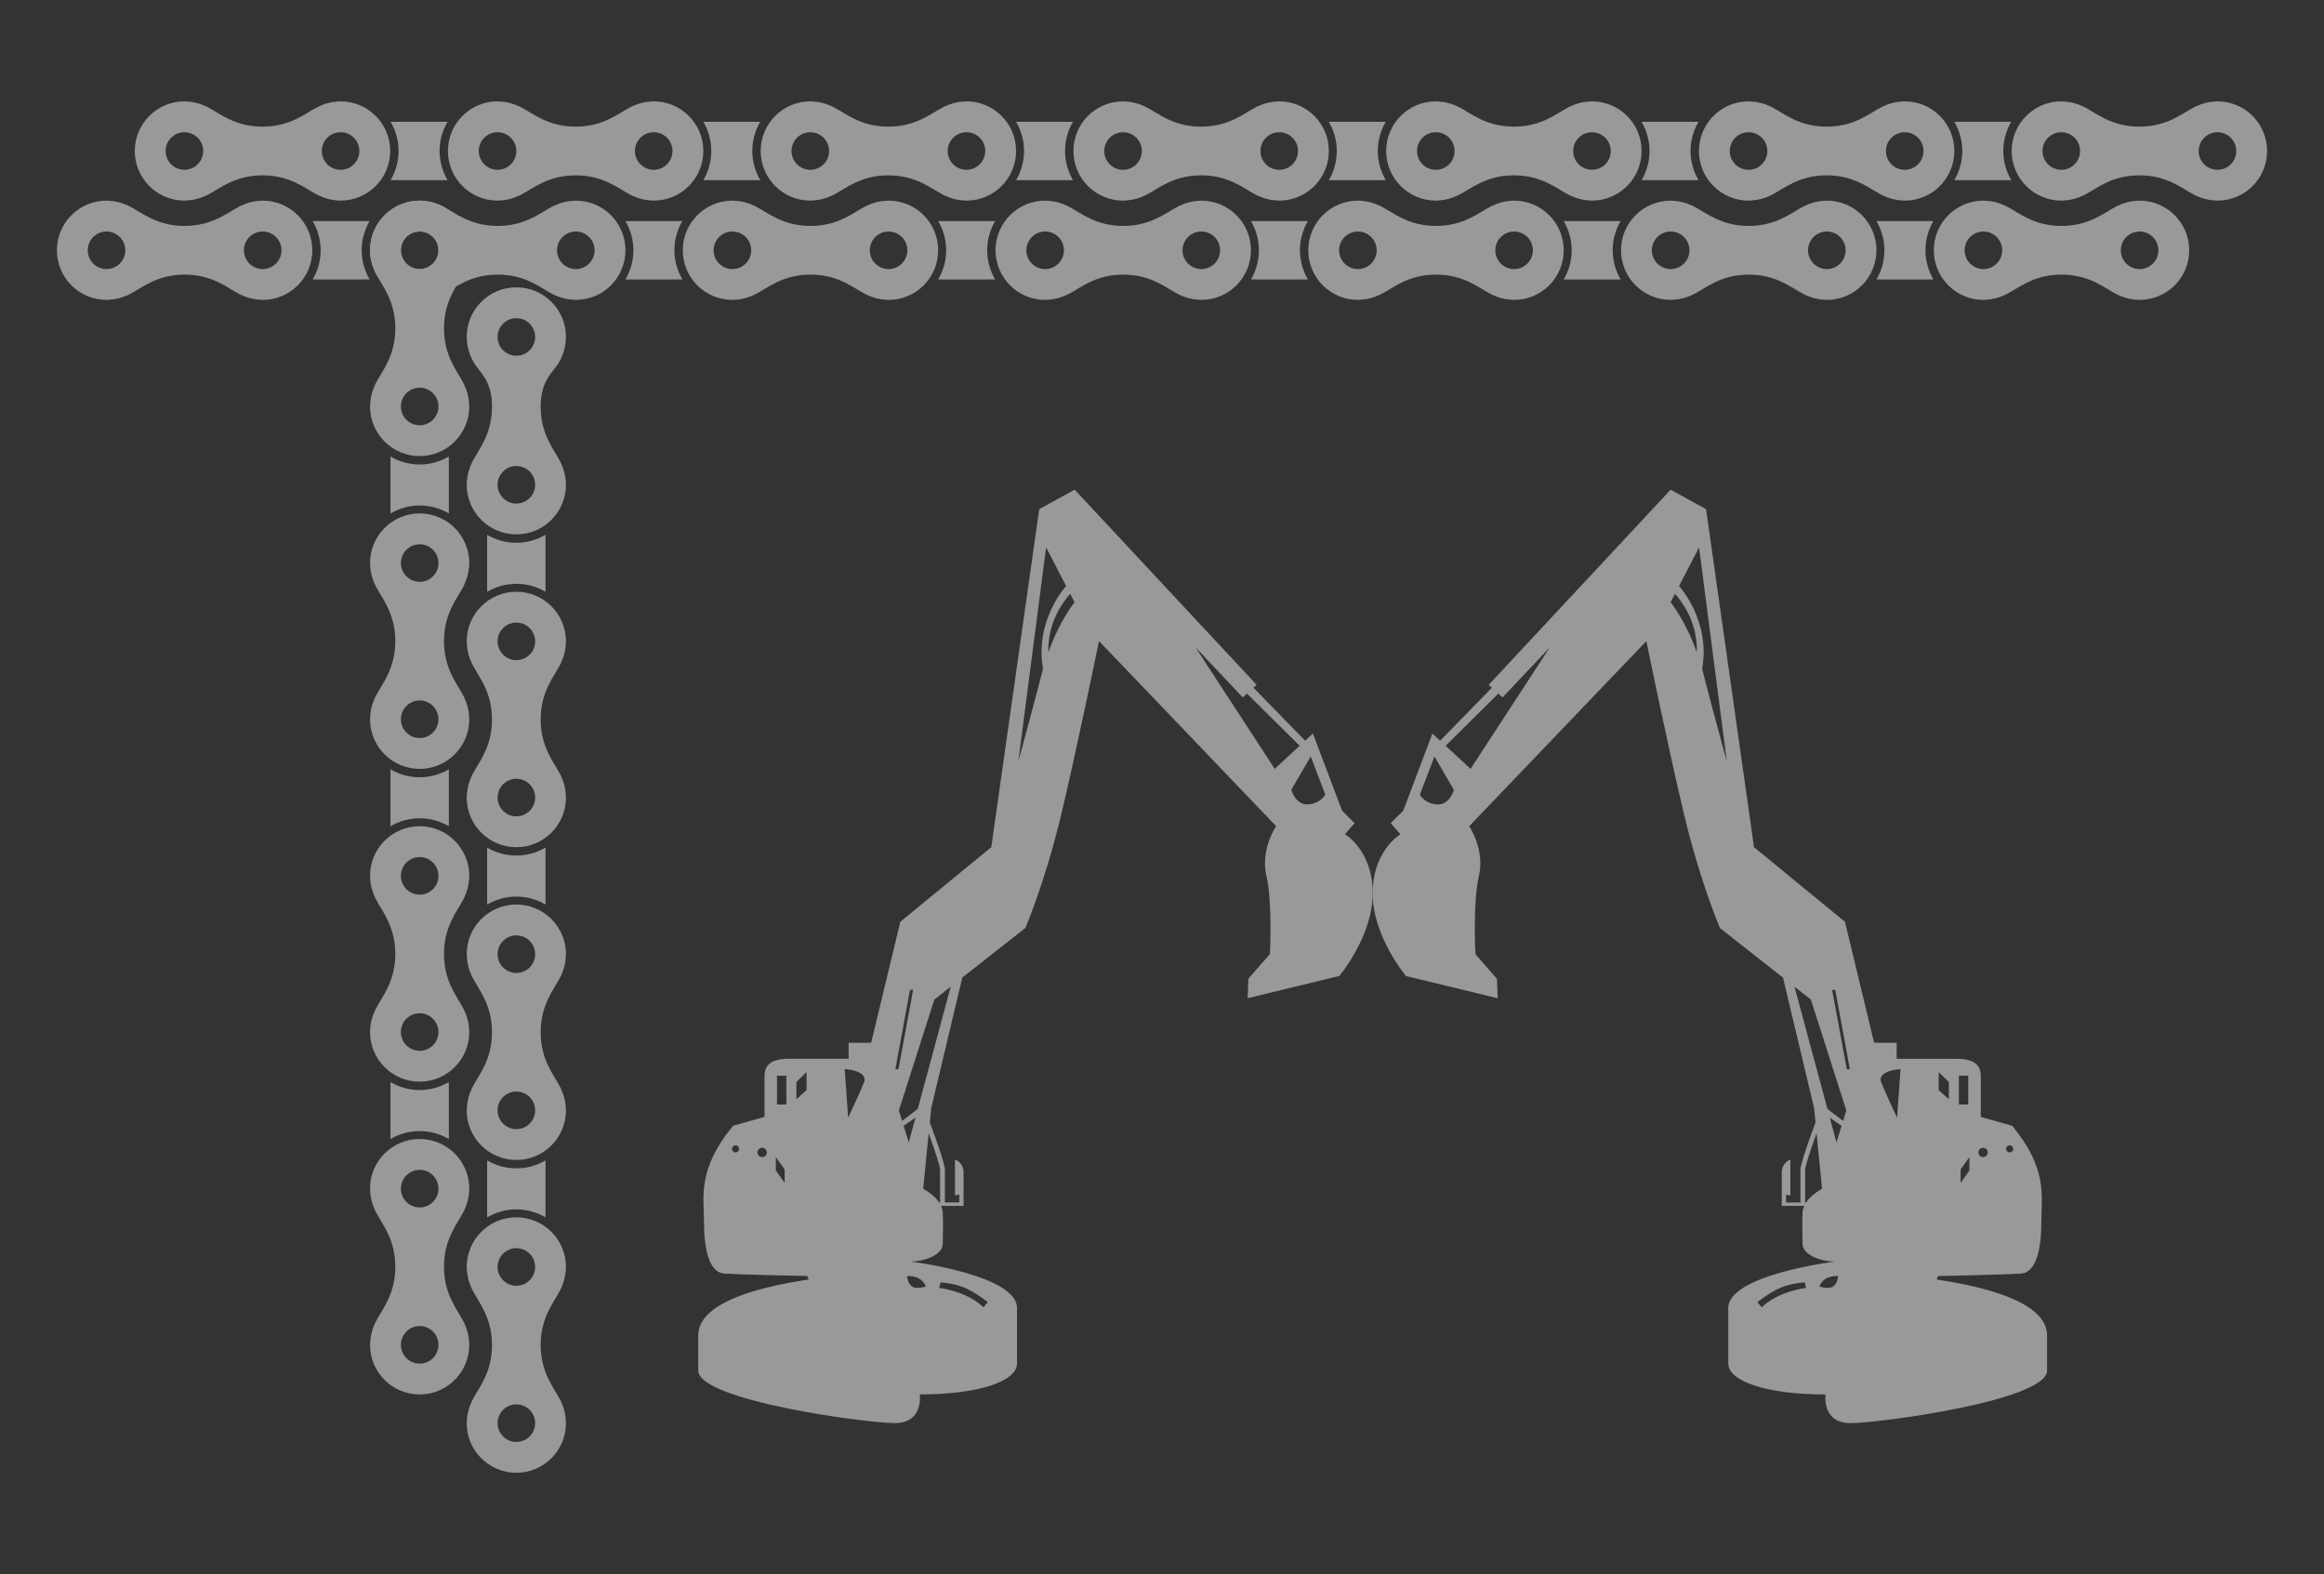
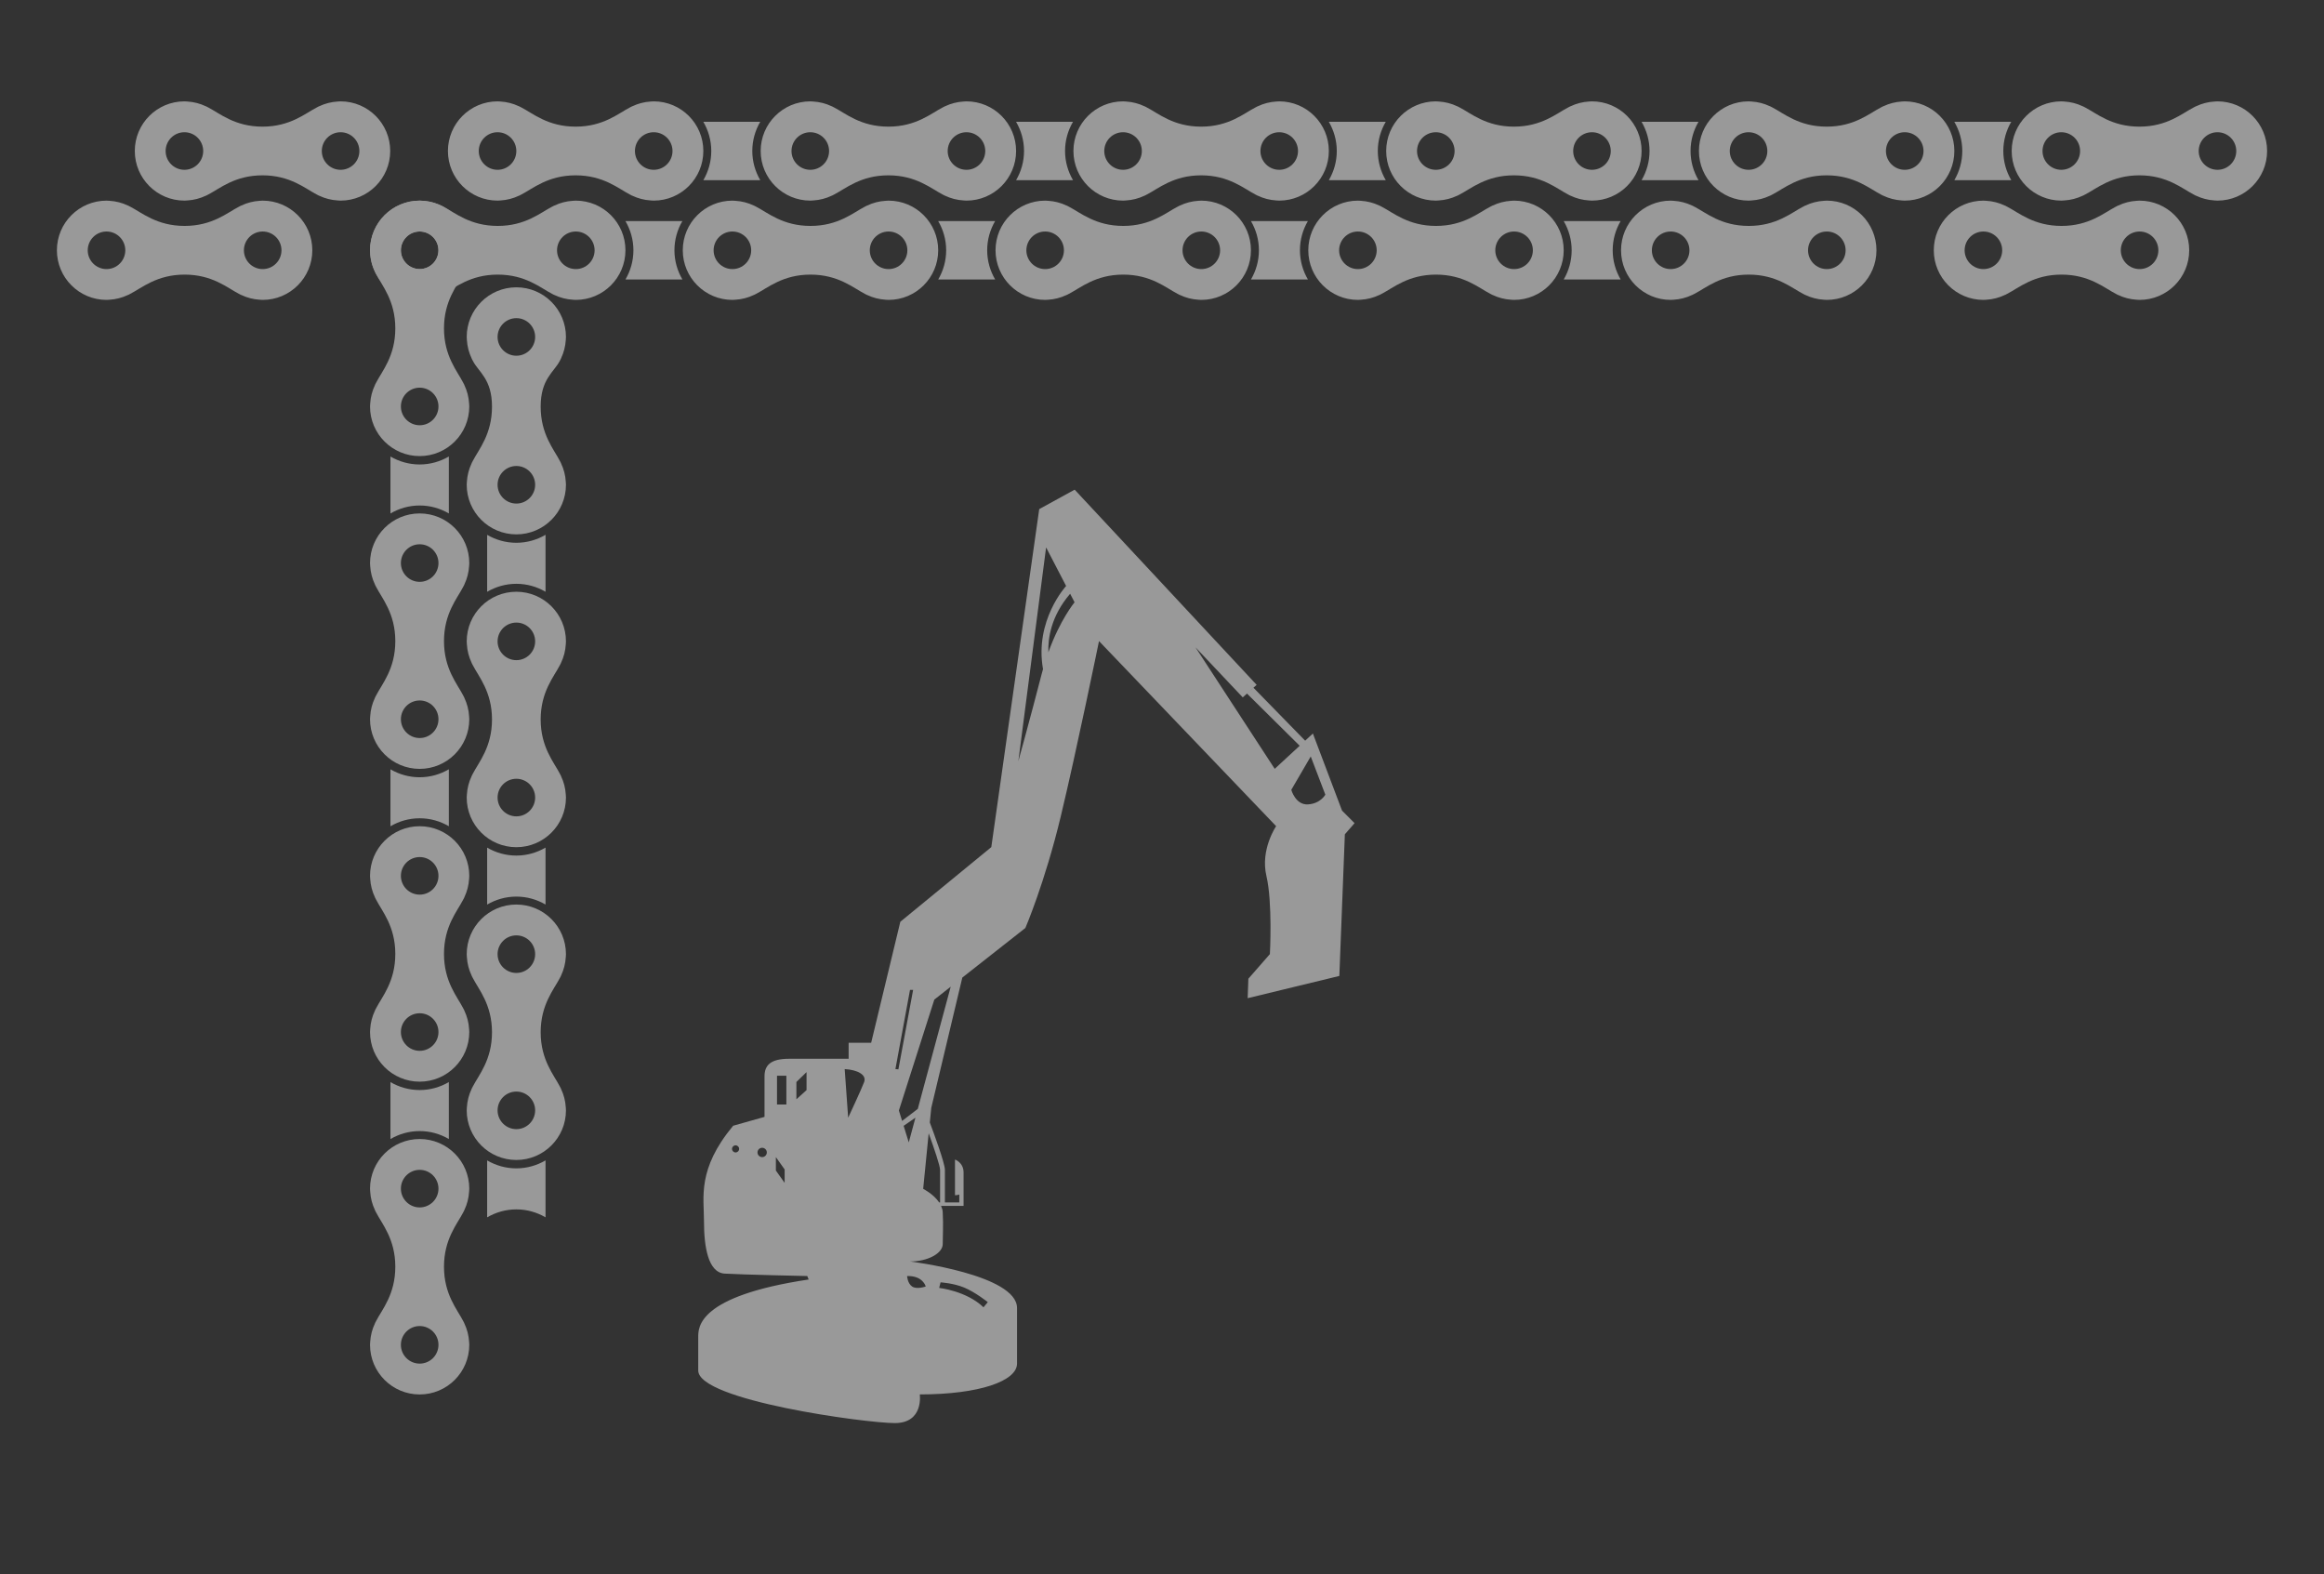
<svg xmlns="http://www.w3.org/2000/svg" id="Capa_2" data-name="Capa 2" viewBox="0 0 737.21 499.29">
  <rect x="0" y="0" width="737.21" height="499.29" fill="#333333" stroke="none" />
  <defs>
    <style>
      .cls-1 {
        opacity: .5;
      }

      .cls-2 {
        fill: #fff;
        stroke-width: 0px;
      }
    </style>
  </defs>
  <g class="cls-1">
    <g>
      <path class="cls-2" d="m108.04,32.15s-.35,0-.91.05c-2.08.12-4.05.64-5.84,1.49-.08.03-.15.06-.23.09-.13.06-.28.15-.41.22-.05.03-.1.05-.16.08-3.64,1.86-8.42,6.09-17.22,6.09s-13.58-4.22-17.22-6.09c-.05-.03-.1-.05-.16-.08-.13-.07-.28-.16-.41-.22-.08-.03-.15-.06-.23-.09-1.79-.85-3.76-1.37-5.84-1.49-.56-.05-.91-.05-.91-.05-8.69,0-15.74,7.05-15.74,15.74s7.05,15.74,15.74,15.74c0,0,.35,0,.91-.05,2.08-.12,4.05-.64,5.84-1.49.08-.03.15-.06.23-.09.13-.06.28-.15.41-.22.05-.03.1-.05.16-.08,3.64-1.86,8.42-6.09,17.22-6.09s13.58,4.22,17.22,6.09c.05.03.1.05.16.08.13.07.28.16.41.22.08.03.15.06.23.09,1.79.85,3.76,1.37,5.84,1.49.56.05.91.05.91.05,8.69,0,15.74-7.05,15.74-15.74s-7.05-15.74-15.74-15.74Zm-49.54,21.71c-3.29,0-5.96-2.67-5.96-5.96s2.67-5.96,5.96-5.96,5.96,2.67,5.96,5.96-2.67,5.96-5.96,5.96Zm49.54,0c-3.29,0-5.96-2.67-5.96-5.96s2.67-5.96,5.96-5.96,5.96,2.67,5.96,5.96-2.67,5.96-5.96,5.96Z" />
      <path class="cls-2" d="m207.37,32.15s-.35,0-.91.05c-2.08.12-4.05.64-5.84,1.49-.08.03-.15.06-.23.09-.13.06-.28.15-.41.22-.05.03-.1.05-.16.08-3.64,1.86-8.42,6.09-17.22,6.09s-13.58-4.22-17.22-6.09c-.05-.03-.1-.05-.16-.08-.13-.07-.28-.16-.41-.22-.08-.03-.15-.06-.23-.09-1.79-.85-3.76-1.37-5.84-1.49-.56-.05-.91-.05-.91-.05-8.69,0-15.74,7.05-15.74,15.74s7.05,15.74,15.74,15.74c0,0,.35,0,.91-.05,2.08-.12,4.05-.64,5.84-1.49.08-.03.15-.06.23-.09.13-.06.28-.15.41-.22.05-.03.1-.05.16-.08,3.64-1.86,8.42-6.09,17.22-6.09s13.58,4.22,17.22,6.09c.05.03.1.05.16.08.13.07.28.16.41.22.08.03.15.06.23.09,1.79.85,3.76,1.37,5.84,1.49.56.05.91.05.91.05,8.69,0,15.74-7.05,15.74-15.74s-7.05-15.74-15.74-15.74Zm-49.54,21.71c-3.29,0-5.96-2.67-5.96-5.96s2.67-5.96,5.96-5.96,5.96,2.67,5.96,5.96-2.67,5.96-5.96,5.96Zm49.54,0c-3.29,0-5.96-2.67-5.96-5.96s2.67-5.96,5.96-5.96,5.96,2.67,5.96,5.96-2.67,5.96-5.96,5.96Z" />
-       <path class="cls-2" d="m141.97,57.15c-1.59-2.72-2.53-5.88-2.53-9.26s.93-6.53,2.52-9.26h-18.06c1.59,2.72,2.53,5.88,2.53,9.26s-.93,6.53-2.52,9.26h18.06Z" />
      <path class="cls-2" d="m306.58,32.15s-.35,0-.91.05c-2.08.12-4.05.64-5.84,1.49-.08.03-.15.06-.23.09-.13.06-.28.15-.41.22-.05.03-.1.05-.16.08-3.64,1.86-8.42,6.09-17.22,6.09s-13.58-4.22-17.22-6.09c-.05-.03-.1-.05-.16-.08-.13-.07-.28-.16-.41-.22-.08-.03-.15-.06-.23-.09-1.79-.85-3.76-1.37-5.84-1.49-.56-.05-.91-.05-.91-.05-8.69,0-15.74,7.05-15.74,15.74s7.05,15.74,15.74,15.74c0,0,.35,0,.91-.05,2.08-.12,4.05-.64,5.84-1.49.08-.03.15-.06.23-.09.13-.06.28-.15.41-.22.05-.03.1-.05.16-.08,3.64-1.86,8.42-6.09,17.22-6.09s13.58,4.22,17.22,6.09c.05.03.1.05.16.08.13.07.28.16.41.22.08.03.15.06.23.09,1.79.85,3.76,1.37,5.84,1.49.56.05.91.05.91.05,8.69,0,15.74-7.05,15.74-15.74s-7.05-15.74-15.74-15.74Zm-49.54,21.71c-3.29,0-5.96-2.67-5.96-5.96s2.67-5.96,5.96-5.96,5.96,2.67,5.96,5.96-2.67,5.96-5.96,5.96Zm49.54,0c-3.29,0-5.96-2.67-5.96-5.96s2.67-5.96,5.96-5.96,5.96,2.67,5.96,5.96-2.67,5.96-5.96,5.96Z" />
      <path class="cls-2" d="m241.17,57.15c-1.59-2.72-2.53-5.88-2.53-9.26s.93-6.53,2.52-9.26h-18.06c1.59,2.72,2.53,5.88,2.53,9.26s-.93,6.53-2.52,9.26h18.06Z" />
      <path class="cls-2" d="m405.79,32.15s-.35,0-.91.05c-2.08.12-4.05.64-5.84,1.49-.08.03-.15.06-.23.09-.13.06-.28.15-.41.22-.05.03-.1.05-.16.08-3.64,1.86-8.42,6.09-17.22,6.09s-13.58-4.22-17.22-6.09c-.05-.03-.1-.05-.16-.08-.13-.07-.28-.16-.41-.22-.08-.03-.15-.06-.23-.09-1.79-.85-3.76-1.37-5.84-1.49-.56-.05-.91-.05-.91-.05-8.69,0-15.74,7.05-15.74,15.74s7.05,15.74,15.74,15.74c0,0,.35,0,.91-.05,2.08-.12,4.05-.64,5.84-1.49.08-.03.15-.06.23-.09.13-.06.28-.15.41-.22.05-.03.1-.05.16-.08,3.64-1.86,8.42-6.09,17.22-6.09s13.58,4.22,17.22,6.09c.05.03.1.05.16.08.13.07.28.16.41.22.08.03.15.06.23.09,1.79.85,3.76,1.37,5.84,1.49.56.05.91.05.91.05,8.69,0,15.74-7.05,15.74-15.74s-7.05-15.74-15.74-15.74Zm-49.54,21.71c-3.29,0-5.96-2.67-5.96-5.96s2.67-5.96,5.96-5.96,5.96,2.67,5.96,5.96-2.67,5.96-5.96,5.96Zm49.54,0c-3.29,0-5.96-2.67-5.96-5.96s2.67-5.96,5.96-5.96,5.96,2.67,5.96,5.96-2.67,5.96-5.96,5.96Z" />
      <path class="cls-2" d="m340.38,57.15c-1.59-2.72-2.53-5.88-2.53-9.26s.93-6.53,2.52-9.26h-18.06c1.59,2.72,2.53,5.88,2.53,9.26s-.93,6.53-2.52,9.26h18.06Z" />
      <path class="cls-2" d="m505,32.15s-.35,0-.91.05c-2.08.12-4.05.64-5.84,1.49-.08.03-.15.06-.23.09-.13.06-.28.15-.41.22-.05.03-.1.05-.16.08-3.64,1.86-8.42,6.09-17.22,6.09s-13.58-4.22-17.22-6.09c-.05-.03-.1-.05-.16-.08-.13-.07-.28-.16-.41-.22-.08-.03-.15-.06-.23-.09-1.79-.85-3.76-1.37-5.84-1.49-.56-.05-.91-.05-.91-.05-8.69,0-15.74,7.05-15.74,15.74s7.05,15.74,15.74,15.74c0,0,.35,0,.91-.05,2.08-.12,4.05-.64,5.84-1.49.08-.03.15-.06.23-.09.13-.06.28-.15.41-.22.05-.03.1-.05.16-.08,3.64-1.86,8.42-6.09,17.22-6.09s13.58,4.22,17.22,6.09c.05.03.1.05.16.08.13.07.28.16.41.22.08.03.15.06.23.09,1.79.85,3.76,1.37,5.84,1.49.56.05.91.05.91.05,8.69,0,15.74-7.05,15.74-15.74s-7.05-15.74-15.74-15.74Zm-49.54,21.71c-3.29,0-5.96-2.67-5.96-5.96s2.67-5.96,5.96-5.96,5.96,2.67,5.96,5.96-2.67,5.96-5.96,5.96Zm49.54,0c-3.29,0-5.96-2.67-5.96-5.96s2.67-5.96,5.96-5.96,5.96,2.67,5.96,5.96-2.67,5.96-5.96,5.96Z" />
      <path class="cls-2" d="m439.59,57.15c-1.59-2.72-2.53-5.88-2.53-9.26s.93-6.53,2.52-9.26h-18.06c1.59,2.72,2.53,5.88,2.53,9.26s-.93,6.53-2.52,9.26h18.06Z" />
      <path class="cls-2" d="m604.21,32.15s-.35,0-.91.05c-2.08.12-4.05.64-5.84,1.49-.08.03-.15.06-.23.09-.13.06-.28.15-.41.22-.05.03-.1.05-.16.08-3.64,1.86-8.42,6.09-17.22,6.09s-13.58-4.22-17.22-6.09c-.05-.03-.1-.05-.16-.08-.13-.07-.28-.16-.41-.22-.08-.03-.15-.06-.23-.09-1.79-.85-3.76-1.37-5.84-1.49-.56-.05-.91-.05-.91-.05-8.69,0-15.74,7.05-15.74,15.74s7.05,15.74,15.74,15.74c0,0,.35,0,.91-.05,2.08-.12,4.05-.64,5.84-1.49.08-.03.15-.06.23-.09.13-.06.28-.15.41-.22.05-.03.1-.05.16-.08,3.64-1.86,8.42-6.09,17.22-6.09s13.58,4.22,17.22,6.09c.05.03.1.05.16.08.13.07.28.16.41.22.08.03.15.06.23.09,1.79.85,3.76,1.37,5.84,1.49.56.05.91.05.91.05,8.69,0,15.74-7.05,15.74-15.74s-7.05-15.74-15.74-15.74Zm-49.54,21.71c-3.29,0-5.96-2.67-5.96-5.96s2.67-5.96,5.96-5.96,5.96,2.67,5.96,5.96-2.67,5.96-5.96,5.96Zm49.54,0c-3.29,0-5.96-2.67-5.96-5.96s2.67-5.96,5.96-5.96,5.96,2.67,5.96,5.96-2.67,5.96-5.96,5.96Z" />
      <path class="cls-2" d="m538.8,57.15c-1.59-2.72-2.53-5.88-2.53-9.26s.93-6.53,2.52-9.26h-18.06c1.59,2.72,2.53,5.88,2.53,9.26s-.93,6.53-2.52,9.26h18.06Z" />
      <path class="cls-2" d="m703.42,32.15s-.35,0-.91.05c-2.08.12-4.05.64-5.84,1.49-.08.03-.15.06-.23.09-.13.06-.28.15-.41.22-.05.03-.1.05-.16.08-3.64,1.86-8.42,6.09-17.22,6.09s-13.58-4.22-17.22-6.09c-.05-.03-.1-.05-.16-.08-.13-.07-.28-.16-.41-.22-.08-.03-.15-.06-.23-.09-1.79-.85-3.76-1.37-5.84-1.49-.56-.05-.91-.05-.91-.05-8.69,0-15.74,7.05-15.74,15.74s7.05,15.74,15.74,15.74c0,0,.35,0,.91-.05,2.08-.12,4.05-.64,5.84-1.49.08-.03.15-.06.23-.09.13-.06.28-.15.41-.22.05-.03.1-.05.16-.08,3.64-1.86,8.42-6.09,17.22-6.09s13.58,4.22,17.22,6.09c.05.03.1.05.16.08.13.07.28.16.41.22.08.03.15.06.23.09,1.79.85,3.76,1.37,5.84,1.49.56.05.91.05.91.05,8.69,0,15.74-7.05,15.74-15.74s-7.05-15.74-15.74-15.74Zm-49.54,21.71c-3.29,0-5.96-2.67-5.96-5.96s2.67-5.96,5.96-5.96,5.96,2.67,5.96,5.96-2.67,5.96-5.96,5.96Zm49.54,0c-3.29,0-5.96-2.67-5.96-5.96s2.67-5.96,5.96-5.96,5.96,2.67,5.96,5.96-2.67,5.96-5.96,5.96Z" />
      <path class="cls-2" d="m638.01,57.15c-1.59-2.72-2.53-5.88-2.53-9.26s.93-6.53,2.52-9.26h-18.06c1.59,2.72,2.53,5.88,2.53,9.26s-.93,6.53-2.52,9.26h18.06Z" />
      <path class="cls-2" d="m83.33,63.64s-.35,0-.91.05c-2.08.12-4.05.64-5.84,1.49-.08.03-.15.06-.23.09-.13.06-.28.15-.41.22-.05.03-.1.05-.16.08-3.64,1.86-8.42,6.09-17.22,6.09s-13.58-4.22-17.22-6.09c-.05-.03-.1-.05-.16-.08-.13-.07-.28-.16-.41-.22-.08-.03-.15-.06-.23-.09-1.79-.85-3.76-1.37-5.84-1.49-.56-.05-.91-.05-.91-.05-8.69,0-15.74,7.05-15.74,15.74s7.05,15.74,15.74,15.74c0,0,.35,0,.91-.05,2.08-.12,4.05-.64,5.84-1.49.08-.03.15-.06.23-.09.13-.06.28-.15.41-.22.05-.03.1-.05.16-.08,3.64-1.86,8.42-6.09,17.22-6.09s13.58,4.22,17.22,6.09c.05.03.1.05.16.08.13.07.28.16.41.22.08.03.15.06.23.09,1.79.85,3.76,1.37,5.84,1.49.56.05.91.05.91.05,8.69,0,15.74-7.05,15.74-15.74s-7.05-15.74-15.74-15.74Zm-49.54,21.71c-3.29,0-5.96-2.67-5.96-5.96s2.67-5.96,5.96-5.96,5.96,2.67,5.96,5.96-2.67,5.96-5.96,5.96Zm49.54,0c-3.29,0-5.96-2.67-5.96-5.96s2.67-5.96,5.96-5.96,5.96,2.67,5.96,5.96-2.67,5.96-5.96,5.96Z" />
      <path class="cls-2" d="m182.66,63.64s-.35,0-.91.05c-2.08.12-4.05.64-5.84,1.49-.08.03-.15.06-.23.09-.13.06-.28.15-.41.22-.05.03-.1.05-.16.08-3.64,1.86-8.42,6.09-17.22,6.09s-13.58-4.22-17.22-6.09c-.05-.03-.1-.05-.16-.08-.13-.07-.28-.16-.41-.22-.08-.03-.15-.06-.23-.09-1.79-.85-3.76-1.37-5.84-1.49-.56-.05-.91-.05-.91-.05-8.69,0-15.74,7.05-15.74,15.74s7.05,15.74,15.74,15.74c0,0,.35,0,.91-.05,2.08-.12,4.05-.64,5.84-1.49.08-.03.15-.06.23-.09.13-.06.28-.15.41-.22.05-.03.1-.05.16-.08,3.64-1.86,8.42-6.09,17.22-6.09s13.58,4.22,17.22,6.09c.05.03.1.05.16.08.13.07.28.16.41.22.08.03.15.06.23.09,1.79.85,3.76,1.37,5.84,1.49.56.05.91.05.91.05,8.69,0,15.74-7.05,15.74-15.74s-7.05-15.74-15.74-15.74Zm-49.54,21.71c-3.29,0-5.96-2.67-5.96-5.96s2.67-5.96,5.96-5.96,5.96,2.67,5.96,5.96-2.67,5.96-5.96,5.96Zm49.54,0c-3.29,0-5.96-2.67-5.96-5.96s2.67-5.96,5.96-5.96,5.96,2.67,5.96,5.96-2.67,5.96-5.96,5.96Z" />
-       <path class="cls-2" d="m117.26,88.64c-1.59-2.72-2.53-5.88-2.53-9.26s.93-6.53,2.52-9.26h-18.06c1.59,2.72,2.53,5.88,2.53,9.26s-.93,6.53-2.52,9.26h18.06Z" />
      <path class="cls-2" d="m281.87,63.64s-.35,0-.91.05c-2.08.12-4.05.64-5.84,1.49-.08.03-.15.06-.23.09-.13.06-.28.15-.41.22-.05.03-.1.05-.16.08-3.64,1.86-8.42,6.09-17.22,6.09s-13.58-4.22-17.22-6.09c-.05-.03-.1-.05-.16-.08-.13-.07-.28-.16-.41-.22-.08-.03-.15-.06-.23-.09-1.79-.85-3.76-1.37-5.84-1.49-.56-.05-.91-.05-.91-.05-8.69,0-15.74,7.05-15.74,15.74s7.05,15.74,15.74,15.74c0,0,.35,0,.91-.05,2.08-.12,4.05-.64,5.84-1.49.08-.03.15-.06.23-.09.13-.06.28-.15.41-.22.05-.03.1-.05.16-.08,3.64-1.86,8.42-6.09,17.22-6.09s13.58,4.22,17.22,6.09c.05.03.1.05.16.08.13.07.28.16.41.22.08.03.15.06.23.09,1.79.85,3.76,1.37,5.84,1.49.56.05.91.05.91.05,8.69,0,15.74-7.05,15.74-15.74s-7.05-15.74-15.74-15.74Zm-49.54,21.71c-3.29,0-5.96-2.67-5.96-5.96s2.67-5.96,5.96-5.96,5.96,2.67,5.96,5.96-2.67,5.96-5.96,5.96Zm49.54,0c-3.29,0-5.96-2.67-5.96-5.96s2.67-5.96,5.96-5.96,5.96,2.67,5.96,5.96-2.67,5.96-5.96,5.96Z" />
      <path class="cls-2" d="m216.47,88.64c-1.59-2.72-2.53-5.88-2.53-9.26s.93-6.53,2.52-9.26h-18.06c1.59,2.72,2.53,5.88,2.53,9.26s-.93,6.53-2.52,9.26h18.06Z" />
      <path class="cls-2" d="m381.08,63.64s-.35,0-.91.05c-2.08.12-4.05.64-5.84,1.49-.08.03-.15.06-.23.09-.13.06-.28.15-.41.22-.05.03-.1.05-.16.08-3.64,1.86-8.42,6.09-17.22,6.09s-13.58-4.22-17.22-6.09c-.05-.03-.1-.05-.16-.08-.13-.07-.28-.16-.41-.22-.08-.03-.15-.06-.23-.09-1.79-.85-3.76-1.37-5.84-1.49-.56-.05-.91-.05-.91-.05-8.69,0-15.74,7.05-15.74,15.74s7.05,15.74,15.74,15.74c0,0,.35,0,.91-.05,2.08-.12,4.05-.64,5.84-1.49.08-.03.15-.06.23-.09.13-.06.28-.15.41-.22.05-.03.1-.05.16-.08,3.64-1.86,8.42-6.09,17.22-6.09s13.58,4.22,17.22,6.09c.05.03.1.05.16.08.13.07.28.16.41.22.08.03.15.06.23.09,1.79.85,3.76,1.37,5.84,1.49.56.05.91.05.91.05,8.69,0,15.74-7.05,15.74-15.74s-7.05-15.74-15.74-15.74Zm-49.54,21.71c-3.29,0-5.96-2.67-5.96-5.96s2.67-5.96,5.96-5.96,5.96,2.67,5.96,5.96-2.67,5.96-5.96,5.96Zm49.54,0c-3.29,0-5.96-2.67-5.96-5.96s2.67-5.96,5.96-5.96,5.96,2.67,5.96,5.96-2.67,5.96-5.96,5.96Z" />
      <path class="cls-2" d="m315.68,88.64c-1.59-2.72-2.53-5.88-2.53-9.26s.93-6.53,2.52-9.26h-18.06c1.59,2.72,2.53,5.88,2.53,9.26s-.93,6.53-2.52,9.26h18.06Z" />
      <path class="cls-2" d="m480.29,63.64s-.35,0-.91.05c-2.08.12-4.05.64-5.84,1.49-.08.03-.15.06-.23.09-.13.06-.28.15-.41.22-.05.03-.1.05-.16.08-3.64,1.86-8.42,6.09-17.22,6.09s-13.58-4.22-17.22-6.09c-.05-.03-.1-.05-.16-.08-.13-.07-.28-.16-.41-.22-.08-.03-.15-.06-.23-.09-1.79-.85-3.76-1.37-5.84-1.49-.56-.05-.91-.05-.91-.05-8.69,0-15.74,7.05-15.74,15.74s7.05,15.74,15.74,15.74c0,0,.35,0,.91-.05,2.08-.12,4.05-.64,5.84-1.49.08-.03.15-.06.23-.09.13-.06.28-.15.41-.22.05-.03.1-.05.16-.08,3.64-1.86,8.42-6.09,17.22-6.09s13.58,4.22,17.22,6.09c.05.03.1.05.16.08.13.07.28.16.41.22.08.03.15.06.23.09,1.79.85,3.76,1.37,5.84,1.49.56.05.91.05.91.05,8.69,0,15.74-7.05,15.74-15.74s-7.05-15.74-15.74-15.74Zm-49.54,21.71c-3.29,0-5.96-2.67-5.96-5.96s2.67-5.96,5.96-5.96,5.96,2.67,5.96,5.96-2.67,5.96-5.96,5.96Zm49.54,0c-3.29,0-5.96-2.67-5.96-5.96s2.67-5.96,5.96-5.96,5.96,2.67,5.96,5.96-2.67,5.96-5.96,5.96Z" />
      <path class="cls-2" d="m414.89,88.64c-1.59-2.72-2.53-5.88-2.53-9.26s.93-6.53,2.52-9.26h-18.06c1.59,2.72,2.53,5.88,2.53,9.26s-.93,6.53-2.52,9.26h18.06Z" />
      <path class="cls-2" d="m579.5,63.64s-.35,0-.91.05c-2.08.12-4.05.64-5.84,1.49-.08.03-.15.06-.23.09-.13.06-.28.15-.41.22-.05.03-.1.05-.16.08-3.64,1.86-8.42,6.09-17.22,6.09s-13.58-4.22-17.22-6.09c-.05-.03-.1-.05-.16-.08-.13-.07-.28-.16-.41-.22-.08-.03-.15-.06-.23-.09-1.79-.85-3.76-1.37-5.84-1.49-.56-.05-.91-.05-.91-.05-8.69,0-15.74,7.05-15.74,15.74s7.05,15.74,15.74,15.74c0,0,.35,0,.91-.05,2.08-.12,4.05-.64,5.84-1.49.08-.03.15-.06.23-.09.13-.06.28-.15.41-.22.05-.03.1-.05.16-.08,3.64-1.86,8.42-6.09,17.22-6.09s13.58,4.22,17.22,6.09c.05.03.1.05.16.08.13.07.28.16.41.22.08.03.15.06.23.09,1.79.85,3.76,1.37,5.84,1.49.56.05.91.05.91.05,8.69,0,15.74-7.05,15.74-15.74s-7.05-15.74-15.74-15.74Zm-49.54,21.71c-3.29,0-5.96-2.67-5.96-5.96s2.67-5.96,5.96-5.96,5.96,2.67,5.96,5.96-2.67,5.96-5.96,5.96Zm49.54,0c-3.29,0-5.96-2.67-5.96-5.96s2.67-5.96,5.96-5.96,5.96,2.67,5.96,5.96-2.67,5.96-5.96,5.96Z" />
      <path class="cls-2" d="m514.1,88.64c-1.59-2.72-2.53-5.88-2.53-9.26s.93-6.53,2.52-9.26h-18.06c1.59,2.72,2.53,5.88,2.53,9.26s-.93,6.53-2.52,9.26h18.06Z" />
      <path class="cls-2" d="m678.71,63.64s-.35,0-.91.05c-2.08.12-4.05.64-5.84,1.49-.08.03-.15.06-.23.09-.13.06-.28.15-.41.22-.05.03-.1.05-.16.08-3.64,1.86-8.42,6.09-17.22,6.09s-13.58-4.22-17.22-6.09c-.05-.03-.1-.05-.16-.08-.13-.07-.28-.16-.41-.22-.08-.03-.15-.06-.23-.09-1.79-.85-3.76-1.37-5.84-1.49-.56-.05-.91-.05-.91-.05-8.69,0-15.74,7.05-15.74,15.74s7.05,15.74,15.74,15.74c0,0,.35,0,.91-.05,2.08-.12,4.05-.64,5.84-1.49.08-.03.15-.06.23-.09.13-.06.28-.15.41-.22.05-.03.1-.05.16-.08,3.64-1.86,8.42-6.09,17.22-6.09s13.58,4.22,17.22,6.09c.05.03.1.05.16.08.13.07.28.16.41.22.08.03.15.06.23.09,1.79.85,3.76,1.37,5.84,1.49.56.05.91.05.91.05,8.69,0,15.74-7.05,15.74-15.74s-7.05-15.74-15.74-15.74Zm-49.54,21.71c-3.29,0-5.96-2.67-5.96-5.96s2.67-5.96,5.96-5.96,5.96,2.67,5.96,5.96-2.67,5.96-5.96,5.96Zm49.54,0c-3.29,0-5.96-2.67-5.96-5.96s2.67-5.96,5.96-5.96,5.96,2.67,5.96,5.96-2.67,5.96-5.96,5.96Z" />
-       <path class="cls-2" d="m613.31,88.64c-1.59-2.72-2.53-5.88-2.53-9.26s.93-6.53,2.52-9.26h-18.06c1.59,2.72,2.53,5.88,2.53,9.26s-.93,6.53-2.52,9.26h18.06Z" />
      <path class="cls-2" d="m117.38,377.01s0,.35.05.91c.12,2.08.64,4.05,1.49,5.84.03.08.06.15.09.23.06.13.15.28.22.41.03.05.05.1.08.16,1.86,3.64,6.09,8.42,6.09,17.22s-4.22,13.58-6.09,17.22c-.03.05-.05.1-.08.16-.07.13-.16.28-.22.41-.03.08-.06.15-.09.23-.85,1.79-1.37,3.76-1.49,5.84-.05.56-.05.91-.05.91,0,8.69,7.05,15.74,15.74,15.74s15.74-7.05,15.74-15.74c0,0,0-.35-.05-.91-.12-2.08-.64-4.05-1.49-5.84-.03-.08-.06-.15-.09-.23-.06-.13-.15-.28-.22-.41-.03-.05-.05-.1-.08-.16-1.86-3.64-6.09-8.42-6.09-17.22s4.22-13.58,6.09-17.22c.03-.05.05-.1.08-.16.07-.13.16-.28.22-.41.03-.08.06-.15.09-.23.85-1.79,1.37-3.76,1.49-5.84.05-.56.05-.91.05-.91,0-8.69-7.05-15.74-15.74-15.74s-15.74,7.05-15.74,15.74Zm21.71,49.54c0,3.29-2.67,5.96-5.96,5.96s-5.96-2.67-5.96-5.96,2.67-5.96,5.96-5.96,5.96,2.67,5.96,5.96Zm0-49.54c0,3.29-2.67,5.96-5.96,5.96s-5.96-2.67-5.96-5.96,2.67-5.96,5.96-5.96,5.96,2.67,5.96,5.96Z" />
      <path class="cls-2" d="m117.38,277.8s0,.35.05.91c.12,2.08.64,4.05,1.49,5.84.03.08.06.15.09.23.06.13.15.28.22.41.03.05.05.1.08.16,1.86,3.64,6.09,8.42,6.09,17.22s-4.22,13.58-6.09,17.22c-.03.05-.05.1-.08.16-.07.13-.16.28-.22.41-.03.08-.06.15-.09.23-.85,1.79-1.37,3.76-1.49,5.84-.05.56-.05.91-.05.91,0,8.69,7.05,15.74,15.74,15.74s15.74-7.05,15.74-15.74c0,0,0-.35-.05-.91-.12-2.08-.64-4.05-1.49-5.84-.03-.08-.06-.15-.09-.23-.06-.13-.15-.28-.22-.41-.03-.05-.05-.1-.08-.16-1.86-3.64-6.09-8.42-6.09-17.22s4.22-13.58,6.09-17.22c.03-.05.05-.1.08-.16.07-.13.16-.28.22-.41.03-.08.06-.15.09-.23.85-1.79,1.37-3.76,1.49-5.84.05-.56.05-.91.05-.91,0-8.69-7.05-15.74-15.74-15.74s-15.74,7.05-15.74,15.74Zm21.71,49.54c0,3.29-2.67,5.96-5.96,5.96s-5.96-2.67-5.96-5.96,2.67-5.96,5.96-5.96,5.96,2.67,5.96,5.96Zm0-49.54c0,3.29-2.67,5.96-5.96,5.96s-5.96-2.67-5.96-5.96,2.67-5.96,5.96-5.96,5.96,2.67,5.96,5.96Z" />
      <path class="cls-2" d="m142.38,343.21c-2.72,1.59-5.88,2.53-9.26,2.53s-6.53-.93-9.26-2.52v18.06c2.72-1.59,5.88-2.53,9.26-2.53s6.53.93,9.26,2.52v-18.06Z" />
      <path class="cls-2" d="m117.38,178.59s0,.35.05.91c.12,2.08.64,4.05,1.49,5.84.03.08.06.15.09.23.06.13.15.28.22.41.03.05.05.1.08.16,1.86,3.64,6.09,8.42,6.09,17.22s-4.22,13.58-6.09,17.22c-.03.05-.05.1-.08.16-.07.13-.16.28-.22.41-.03.08-.06.15-.09.23-.85,1.79-1.37,3.76-1.49,5.84-.05.56-.05.91-.05.91,0,8.69,7.05,15.74,15.74,15.74s15.74-7.05,15.74-15.74c0,0,0-.35-.05-.91-.12-2.08-.64-4.05-1.49-5.84-.03-.08-.06-.15-.09-.23-.06-.13-.15-.28-.22-.41-.03-.05-.05-.1-.08-.16-1.86-3.64-6.09-8.42-6.09-17.22s4.22-13.58,6.09-17.22c.03-.05.05-.1.08-.16.07-.13.16-.28.22-.41.03-.08.06-.15.09-.23.85-1.79,1.37-3.76,1.49-5.84.05-.56.05-.91.05-.91,0-8.69-7.05-15.74-15.74-15.74s-15.74,7.05-15.74,15.74Zm21.71,49.54c0,3.29-2.67,5.96-5.96,5.96s-5.96-2.67-5.96-5.96,2.67-5.96,5.96-5.96,5.96,2.67,5.96,5.96Zm0-49.54c0,3.29-2.67,5.96-5.96,5.96s-5.96-2.67-5.96-5.96,2.67-5.96,5.96-5.96,5.96,2.67,5.96,5.96Z" />
      <path class="cls-2" d="m142.38,244c-2.72,1.59-5.88,2.53-9.26,2.53s-6.53-.93-9.26-2.52v18.06c2.72-1.59,5.88-2.53,9.26-2.53s6.53.93,9.26,2.52v-18.06Z" />
      <path class="cls-2" d="m117.38,79.38s0,.35.05.91c.12,2.08.64,4.05,1.49,5.84.03.08.06.15.09.23.06.13.15.28.22.41.03.05.05.1.08.16,1.86,3.64,6.09,8.42,6.09,17.22s-4.22,13.58-6.09,17.22c-.03.05-.05.1-.08.16-.07.13-.16.28-.22.41-.03.08-.06.15-.09.23-.85,1.79-1.37,3.76-1.49,5.84-.05.56-.05.91-.05.91,0,8.69,7.05,15.74,15.74,15.74s15.74-7.05,15.74-15.74c0,0,0-.35-.05-.91-.12-2.08-.64-4.05-1.49-5.84-.03-.08-.06-.15-.09-.23-.06-.13-.15-.28-.22-.41-.03-.05-.05-.1-.08-.16-1.86-3.64-6.09-8.42-6.09-17.22s4.22-13.58,6.09-17.22c.03-.05.05-.1.08-.16.07-.13.16-.28.22-.41.03-.08.06-.15.09-.23.85-1.79,1.37-3.76,1.49-5.84.05-.56.05-.91.05-.91,0-8.69-7.05-15.74-15.74-15.74s-15.74,7.05-15.74,15.74Zm21.71,49.54c0,3.29-2.67,5.96-5.96,5.96s-5.96-2.67-5.96-5.96,2.67-5.96,5.96-5.96,5.96,2.67,5.96,5.96Zm0-49.54c0,3.29-2.67,5.96-5.96,5.96s-5.96-2.67-5.96-5.96,2.67-5.96,5.96-5.96,5.96,2.67,5.96,5.96Z" />
      <path class="cls-2" d="m142.38,144.79c-2.72,1.59-5.88,2.53-9.26,2.53s-6.53-.93-9.26-2.52v18.06c2.72-1.59,5.88-2.53,9.26-2.53s6.53.93,9.26,2.52v-18.06Z" />
-       <path class="cls-2" d="m148.05,401.85s0,.35.05.91c.12,2.08.64,4.05,1.49,5.84.03.08.06.15.09.23.06.13.15.28.22.41.03.05.05.1.08.16,1.86,3.64,6.09,8.42,6.09,17.22s-4.22,13.58-6.09,17.22c-.03.05-.05.1-.08.16-.07.13-.16.28-.22.41-.03.08-.06.15-.09.23-.85,1.79-1.37,3.76-1.49,5.84-.05.56-.05.91-.05.91,0,8.69,7.05,15.74,15.74,15.74s15.74-7.05,15.74-15.74c0,0,0-.35-.05-.91-.12-2.08-.64-4.05-1.49-5.84-.03-.08-.06-.15-.09-.23-.06-.13-.15-.28-.22-.41-.03-.05-.05-.1-.08-.16-1.86-3.64-6.09-8.42-6.09-17.22s4.22-13.58,6.09-17.22c.03-.05.05-.1.08-.16.07-.13.16-.28.22-.41.03-.08.06-.15.09-.23.85-1.79,1.37-3.76,1.49-5.84.05-.56.05-.91.05-.91,0-8.69-7.05-15.74-15.74-15.74s-15.74,7.05-15.74,15.74Zm21.71,49.54c0,3.29-2.67,5.96-5.96,5.96s-5.96-2.67-5.96-5.96,2.67-5.96,5.96-5.96,5.96,2.67,5.96,5.96Zm0-49.54c0,3.29-2.67,5.96-5.96,5.96s-5.96-2.67-5.96-5.96,2.67-5.96,5.96-5.96,5.96,2.67,5.96,5.96Z" />
      <path class="cls-2" d="m148.05,302.64s0,.35.05.91c.12,2.08.64,4.05,1.49,5.84.03.08.06.15.09.23.06.13.15.28.22.41.03.05.05.1.08.16,1.86,3.64,6.09,8.42,6.09,17.22s-4.22,13.58-6.09,17.22c-.03.05-.05.1-.08.16-.07.13-.16.28-.22.41-.03.08-.06.15-.09.23-.85,1.79-1.37,3.76-1.49,5.84-.05.56-.05.91-.05.91,0,8.69,7.05,15.74,15.74,15.74s15.74-7.05,15.74-15.74c0,0,0-.35-.05-.91-.12-2.08-.64-4.05-1.49-5.84-.03-.08-.06-.15-.09-.23-.06-.13-.15-.28-.22-.41-.03-.05-.05-.1-.08-.16-1.86-3.64-6.09-8.42-6.09-17.22s4.22-13.58,6.09-17.22c.03-.05.05-.1.08-.16.07-.13.16-.28.22-.41.03-.08.06-.15.09-.23.85-1.79,1.37-3.76,1.49-5.84.05-.56.05-.91.05-.91,0-8.69-7.05-15.74-15.74-15.74s-15.74,7.05-15.74,15.74Zm21.71,49.54c0,3.29-2.67,5.96-5.96,5.96s-5.96-2.67-5.96-5.96,2.67-5.96,5.96-5.96,5.96,2.67,5.96,5.96Zm0-49.54c0,3.29-2.67,5.96-5.96,5.96s-5.96-2.67-5.96-5.96,2.67-5.96,5.96-5.96,5.96,2.67,5.96,5.96Z" />
      <path class="cls-2" d="m173.05,368.05c-2.72,1.59-5.88,2.53-9.26,2.53s-6.53-.93-9.26-2.52v18.06c2.72-1.59,5.88-2.53,9.26-2.53s6.53.93,9.26,2.52v-18.06Z" />
      <path class="cls-2" d="m148.05,203.43s0,.35.05.91c.12,2.08.64,4.05,1.49,5.84.03.08.06.15.09.23.06.13.15.28.22.41.03.05.05.1.08.16,1.86,3.64,6.09,8.42,6.09,17.22s-4.22,13.58-6.09,17.22c-.03.05-.05.1-.08.16-.07.13-.16.28-.22.41-.03.08-.06.15-.09.23-.85,1.79-1.37,3.76-1.49,5.84-.05.56-.05.91-.05.91,0,8.69,7.05,15.74,15.74,15.74s15.74-7.05,15.74-15.74c0,0,0-.35-.05-.91-.12-2.08-.64-4.05-1.49-5.84-.03-.08-.06-.15-.09-.23-.06-.13-.15-.28-.22-.41-.03-.05-.05-.1-.08-.16-1.86-3.64-6.09-8.42-6.09-17.22s4.22-13.58,6.09-17.22c.03-.05.05-.1.08-.16.07-.13.16-.28.22-.41.03-.08.06-.15.09-.23.85-1.79,1.37-3.76,1.49-5.84.05-.56.05-.91.05-.91,0-8.69-7.05-15.74-15.74-15.74s-15.74,7.05-15.74,15.74Zm21.71,49.54c0,3.29-2.67,5.96-5.96,5.96s-5.96-2.67-5.96-5.96,2.67-5.96,5.96-5.96,5.96,2.67,5.96,5.96Zm0-49.54c0,3.29-2.67,5.96-5.96,5.96s-5.96-2.67-5.96-5.96,2.67-5.96,5.96-5.96,5.96,2.67,5.96,5.96Z" />
      <path class="cls-2" d="m173.05,268.84c-2.72,1.59-5.88,2.53-9.26,2.53s-6.53-.93-9.26-2.52v18.06c2.72-1.59,5.88-2.53,9.26-2.53s6.53.93,9.26,2.52v-18.06Z" />
      <path class="cls-2" d="m148.05,106.87s0,.35.05.91c.12,2.08.64,4.05,1.49,5.84.03.08.06.15.09.23.06.13.15.28.22.41.03.05.05.1.08.16,1.86,3.64,6.09,5.77,6.09,14.56s-4.22,13.58-6.09,17.22c-.03.05-.05.1-.08.16-.07.13-.16.28-.22.41-.03.08-.06.15-.09.23-.85,1.79-1.37,3.76-1.49,5.84-.05.56-.05.91-.05.91,0,8.69,7.05,15.74,15.74,15.74s15.74-7.05,15.74-15.74c0,0,0-.35-.05-.91-.12-2.08-.64-4.05-1.49-5.84-.03-.08-.06-.15-.09-.23-.06-.13-.15-.28-.22-.41-.03-.05-.05-.1-.08-.16-1.86-3.64-6.09-8.42-6.09-17.22s4.22-10.93,6.09-14.56c.03-.05.05-.1.08-.16.07-.13.16-.28.22-.41.03-.08.06-.15.09-.23.85-1.79,1.37-3.76,1.49-5.84.05-.56.05-.91.05-.91,0-8.69-7.05-15.74-15.74-15.74s-15.74,7.05-15.74,15.74Zm21.71,46.89c0,3.29-2.67,5.96-5.96,5.96s-5.96-2.67-5.96-5.96,2.67-5.96,5.96-5.96,5.96,2.67,5.96,5.96Zm0-46.89c0,3.29-2.67,5.96-5.96,5.96s-5.96-2.67-5.96-5.96,2.67-5.96,5.96-5.96,5.96,2.67,5.96,5.96Z" />
      <path class="cls-2" d="m173.05,169.63c-2.72,1.59-5.88,2.53-9.26,2.53s-6.53-.93-9.26-2.52v18.06c2.72-1.59,5.88-2.53,9.26-2.53s6.53.93,9.26,2.52v-18.06Z" />
    </g>
-     <path class="cls-2" d="m426.61,264.62l3.08-3.53-3.97-3.97-9.25-24.46-2.45,2.27-16.4-16.79-2.05,1.85,16.71,16.55-7.92,7.32-25.12-38.53,14.98,15.86,4.41-3.97-57.73-61.91-11.24,6.17-15.2,107.21-28.86,23.67-9.25,38.38h-7.15v5.08h-18.9c-5.88,0-7.78,2.07-7.78,5.56v12.87l-9.95,2.81c-11.46,13.81-9.25,22.62-9.25,30.41s1.25,16.16,6.54,16.49c5.29.33,26.22.77,26.22.77l.44,1.1c-35.25,5.28-35.03,15.2-35.03,18.29v10.58c0,9.47,53.1,16.67,62.35,16.67s7.93-9.09,7.93-9.09c18.95,0,30.85-4.27,30.85-9.78v-17.63c0-10.58-33.93-14.76-33.93-14.76,5.73,0,10.36-2.64,10.36-5.51s.22-5.73,0-10.14c-.04-.7-.25-1.36-.53-1.98h7.14v-10.58c0-3.23-2.72-4.11-2.72-4.11v11.31s.68,0,1.36-.22v2.5h-4.56v-10.31c0-2.16-3.6-11.89-4.79-15.04l.46-4.62,9.85-41.34-3.29,2.58,23.29-18.31s6.17-14.32,11.24-35.43c5.07-21.11,12.12-55.57,12.12-55.57l56.19,58.7s-5.07,7.4-3.08,15.81c1.98,8.4,1.1,24.77,1.1,24.77l-6.83,7.81-.22,6.17,29.08-7.05s10.58-12.56,10.58-26.22-8.81-18.73-8.81-18.73Zm-193.27,100.91c-.62,0-1.13-.51-1.13-1.13s.51-1.13,1.13-1.13,1.13.51,1.13,1.13-.51,1.13-1.13,1.13Zm8.43,1.48c-.82,0-1.48-.66-1.48-1.48s.66-1.48,1.48-1.48,1.48.66,1.48,1.48-.66,1.48-1.48,1.48Zm7.13,8.17l-2.78-3.91v-4.26l2.78,3.91v4.26Zm.55-24.85h-2.97v-9.14h2.97v9.14Zm6.4-4.57l-3.22,2.9v-5.48l3.22-3.13v5.71Zm18.27-2.55c-.88,2.36-5.07,11.3-5.07,11.3l-1.1-15.42c3.97.22,7.05,1.76,6.17,4.12Zm9.92-4.12l4.63-25.12h.99l-4.67,25.2-.94-.08Zm14.32,67.64s4.08.24,7.49,1.65c3.61,1.5,7.49,4.63,7.49,4.63l-1.36,1.64c-5.36-5.2-14.06-6.15-14.06-6.15l.44-1.76Zm-4.69,1.31s-2.87,1.04-4.35,0c-1.48-1.04-1.57-3.3-1.57-3.3,5.04-.17,5.91,3.3,5.91,3.3Zm-2.53-56.33l-4.98,3.82.49,1.56,3.74-2.59.3-1.1-2.41,8.94,4.57,14.72,1.74-17.61c1.77,4.86,3.62,10.34,3.62,11.63v10.31h-.29c-1.78-2.66-5.07-4.32-5.07-4.32l-7.71-24.84,11.24-35.18,5.2-4.09-10.44,38.75Zm31.89-110.23l8.81-67.86,6.35,12.24s-10.06,10.87-7.33,26.34h.01c-.12.43-.25.85-.36,1.3-3.75,14.54-7.49,27.98-7.49,27.98Zm9.53-34.59c-.15-4.37.8-11.46,6.91-18.57l-.68-1.3,2.08,4.01s-4.61,5.56-8.31,15.86Zm82.35,48.25c-3.97.22-5.29-4.63-5.29-4.63l6.17-10.58,4.63,12.12s-1.54,2.86-5.51,3.08Z" />
-     <path class="cls-2" d="m435.42,283.35c0,13.66,10.58,26.22,10.58,26.22l29.08,7.05-.22-6.17-6.83-7.81s-.88-16.37,1.1-24.77c1.98-8.4-3.08-15.81-3.08-15.81l56.19-58.7s7.05,34.46,12.12,55.57c5.07,21.11,11.24,35.43,11.24,35.43l23.29,18.31-3.29-2.58,9.85,41.34.46,4.62c-1.19,3.14-4.79,12.88-4.79,15.04v10.31h-4.56v-2.5c.68.22,1.36.22,1.36.22v-11.31s-2.72.88-2.72,4.11c0,3.23,0,3.67,0,5.43v5.14s7.14,0,7.14,0c-.28.63-.5,1.28-.53,1.98-.22,4.41,0,7.27,0,10.14,0,2.86,4.63,5.51,10.36,5.51,0,0-33.93,4.19-33.93,14.76,0,0,0,12.12,0,17.63s11.9,9.78,30.85,9.78c0,0-1.32,9.09,7.93,9.09s62.35-7.2,62.35-16.67c0-9.47,0-7.49,0-10.58,0-3.08.22-13.01-35.03-18.29l.44-1.1s20.93-.44,26.22-.77c5.29-.33,6.54-8.7,6.54-16.49,0-7.79,2.2-16.6-9.25-30.41l-9.95-2.81s0-9.37,0-12.87c0-3.49-1.91-5.56-7.78-5.56s-17.16,0-17.16,0h-1.75v-5.08s-7.15,0-7.15,0l-9.25-38.38-28.86-23.67-15.2-107.21-11.24-6.17-57.73,61.91,4.41,3.97,14.98-15.86-25.12,38.53-7.92-7.32,16.71-16.55-2.05-1.85-16.4,16.79-2.45-2.27-9.25,24.46-3.97,3.97,3.08,3.53s-8.81,5.07-8.81,18.73Zm200.95,81.05c0-.62.51-1.13,1.13-1.13s1.13.51,1.13,1.13c0,.62-.51,1.13-1.13,1.13s-1.13-.51-1.13-1.13Zm-8.78,1.13c0-.82.66-1.48,1.48-1.48s1.48.66,1.48,1.48c0,.82-.66,1.48-1.48,1.48s-1.48-.66-1.48-1.48Zm-5.65,5.39l2.78-3.91v4.26s-2.78,3.91-2.78,3.91v-4.26Zm-.55-29.73h2.97v9.14h-2.97v-9.14Zm-6.4-1.13l3.22,3.13v5.48s-3.22-2.9-3.22-2.9v-5.71Zm-12.11-.96l-1.1,15.42s-4.19-8.95-5.07-11.3,2.2-3.9,6.17-4.12Zm-17.03.08l-4.67-25.2h.99s4.63,25.12,4.63,25.12l-.94.08Zm-12.94,69.32s-8.7.95-14.06,6.15l-1.36-1.64s3.88-3.13,7.49-4.63c3.41-1.42,7.49-1.65,7.49-1.65l.44,1.76Zm10.16-3.76s-.09,2.26-1.57,3.3c-1.48,1.04-4.35,0-4.35,0,0,0,.87-3.48,5.91-3.3Zm-13.82-91.78l5.2,4.09,11.24,35.18-7.71,24.84s-3.29,1.66-5.07,4.33h0s-.29,0-.29,0v-10.31c0-1.29,1.85-6.77,3.62-11.63l1.74,17.61,4.57-14.72-2.41-8.94.3,1.1,3.74,2.59.49-1.56-4.98-3.82-10.44-38.75Zm-28.95-99.46c-.12-.45-.24-.87-.36-1.3h.01c2.74-15.47-7.33-26.33-7.33-26.33l6.35-12.24,8.81,67.86s-3.75-13.44-7.49-27.98Zm-10.36-22.47l2.08-4.01-.68,1.3c6.11,7.11,7.06,14.2,6.91,18.57-3.7-10.31-8.31-15.86-8.31-15.86Zm-79.54,61.03l4.63-12.12,6.17,10.58s-1.32,4.85-5.29,4.63c-3.97-.22-5.51-3.08-5.51-3.08Z" />
+     <path class="cls-2" d="m426.61,264.62l3.08-3.53-3.97-3.97-9.25-24.46-2.45,2.27-16.4-16.79-2.05,1.85,16.71,16.55-7.92,7.32-25.12-38.53,14.98,15.86,4.41-3.97-57.73-61.91-11.24,6.17-15.2,107.21-28.86,23.67-9.25,38.38h-7.15v5.08h-18.9c-5.88,0-7.78,2.07-7.78,5.56v12.87l-9.95,2.81c-11.46,13.81-9.25,22.62-9.25,30.41s1.25,16.16,6.54,16.49c5.29.33,26.22.77,26.22.77l.44,1.1c-35.25,5.28-35.03,15.2-35.03,18.29v10.58c0,9.47,53.1,16.67,62.35,16.67s7.93-9.09,7.93-9.09c18.95,0,30.85-4.27,30.85-9.78v-17.63c0-10.58-33.93-14.76-33.93-14.76,5.73,0,10.36-2.64,10.36-5.51s.22-5.73,0-10.14c-.04-.7-.25-1.36-.53-1.98h7.14v-10.58c0-3.23-2.72-4.11-2.72-4.11v11.31s.68,0,1.36-.22v2.5h-4.56v-10.31c0-2.16-3.6-11.89-4.79-15.04l.46-4.62,9.85-41.34-3.29,2.58,23.29-18.31s6.17-14.32,11.24-35.43c5.07-21.11,12.12-55.57,12.12-55.57l56.19,58.7s-5.07,7.4-3.08,15.81c1.98,8.4,1.1,24.77,1.1,24.77l-6.83,7.81-.22,6.17,29.08-7.05Zm-193.27,100.91c-.62,0-1.13-.51-1.13-1.13s.51-1.13,1.13-1.13,1.13.51,1.13,1.13-.51,1.13-1.13,1.13Zm8.43,1.48c-.82,0-1.48-.66-1.48-1.48s.66-1.48,1.48-1.48,1.48.66,1.48,1.48-.66,1.48-1.48,1.48Zm7.13,8.17l-2.78-3.91v-4.26l2.78,3.91v4.26Zm.55-24.85h-2.97v-9.14h2.97v9.14Zm6.4-4.57l-3.22,2.9v-5.48l3.22-3.13v5.71Zm18.27-2.55c-.88,2.36-5.07,11.3-5.07,11.3l-1.1-15.42c3.97.22,7.05,1.76,6.17,4.12Zm9.92-4.12l4.63-25.12h.99l-4.67,25.2-.94-.08Zm14.32,67.64s4.08.24,7.49,1.65c3.61,1.5,7.49,4.63,7.49,4.63l-1.36,1.64c-5.36-5.2-14.06-6.15-14.06-6.15l.44-1.76Zm-4.69,1.31s-2.87,1.04-4.35,0c-1.48-1.04-1.57-3.3-1.57-3.3,5.04-.17,5.91,3.3,5.91,3.3Zm-2.53-56.33l-4.98,3.82.49,1.56,3.74-2.59.3-1.1-2.41,8.94,4.57,14.72,1.74-17.61c1.77,4.86,3.62,10.34,3.62,11.63v10.31h-.29c-1.78-2.66-5.07-4.32-5.07-4.32l-7.71-24.84,11.24-35.18,5.2-4.09-10.44,38.75Zm31.89-110.23l8.81-67.86,6.35,12.24s-10.06,10.87-7.33,26.34h.01c-.12.43-.25.85-.36,1.3-3.75,14.54-7.49,27.98-7.49,27.98Zm9.53-34.59c-.15-4.37.8-11.46,6.91-18.57l-.68-1.3,2.08,4.01s-4.61,5.56-8.31,15.86Zm82.35,48.25c-3.97.22-5.29-4.63-5.29-4.63l6.17-10.58,4.63,12.12s-1.54,2.86-5.51,3.08Z" />
  </g>
</svg>